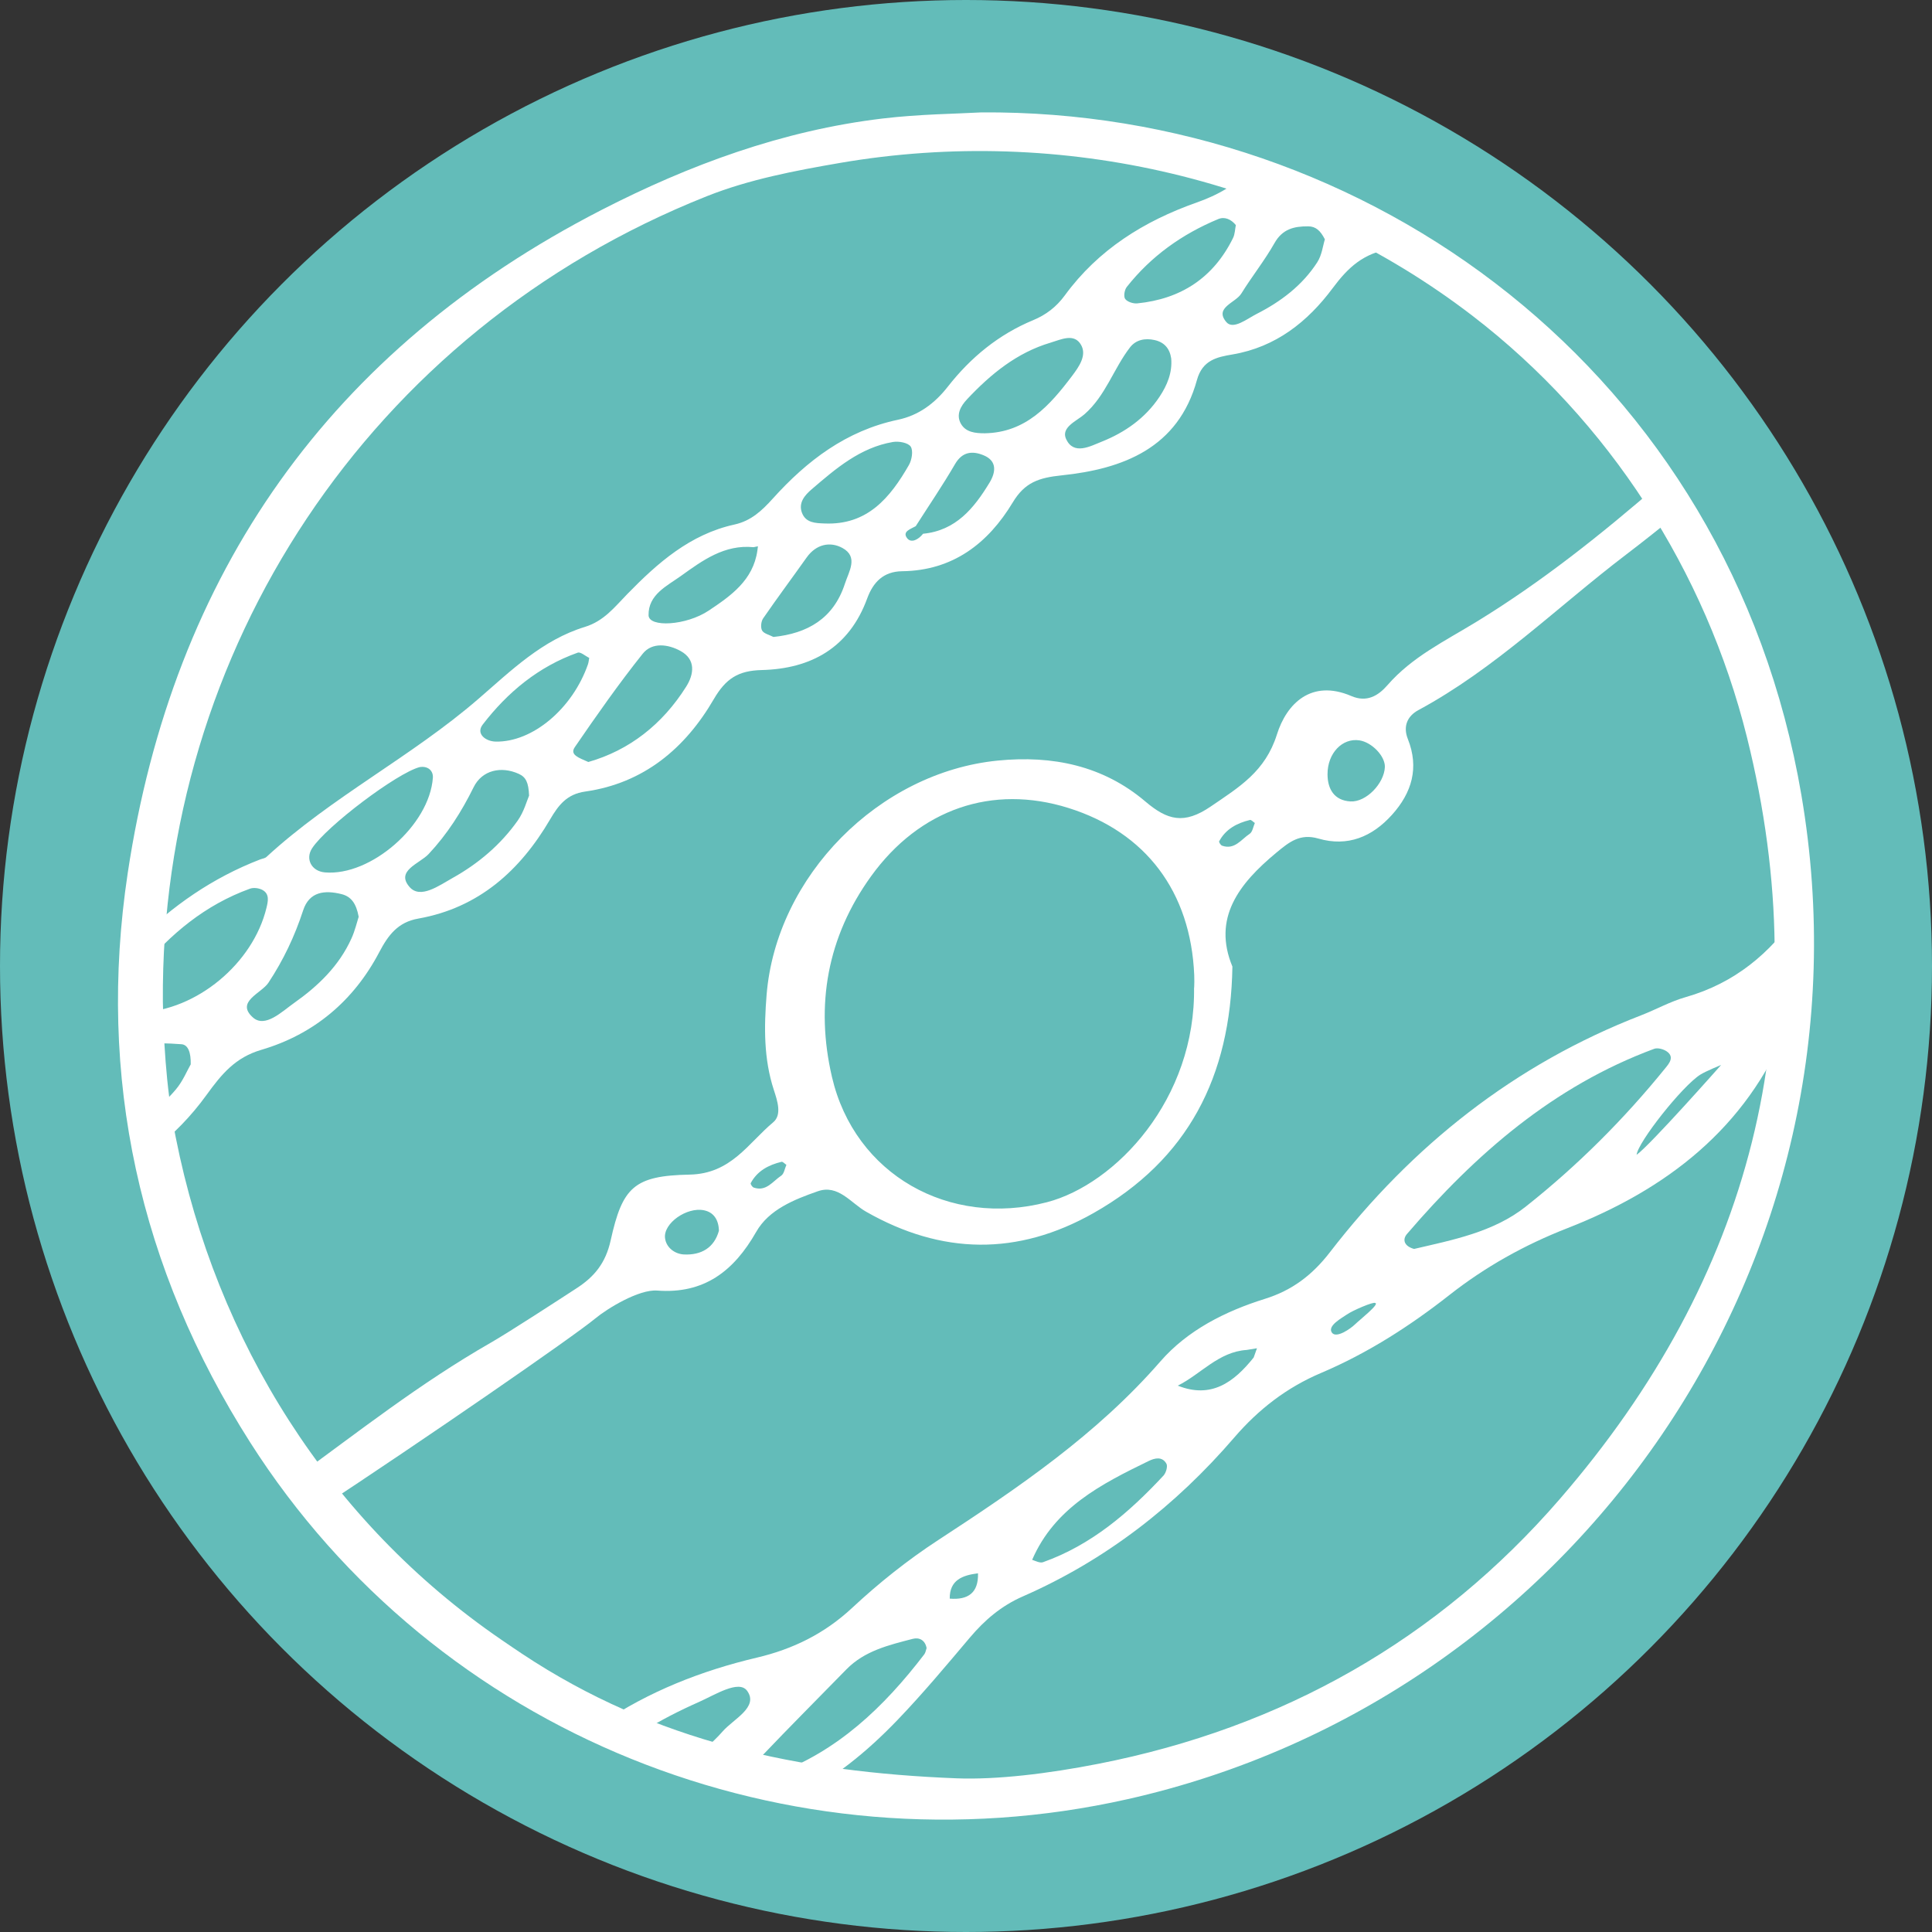
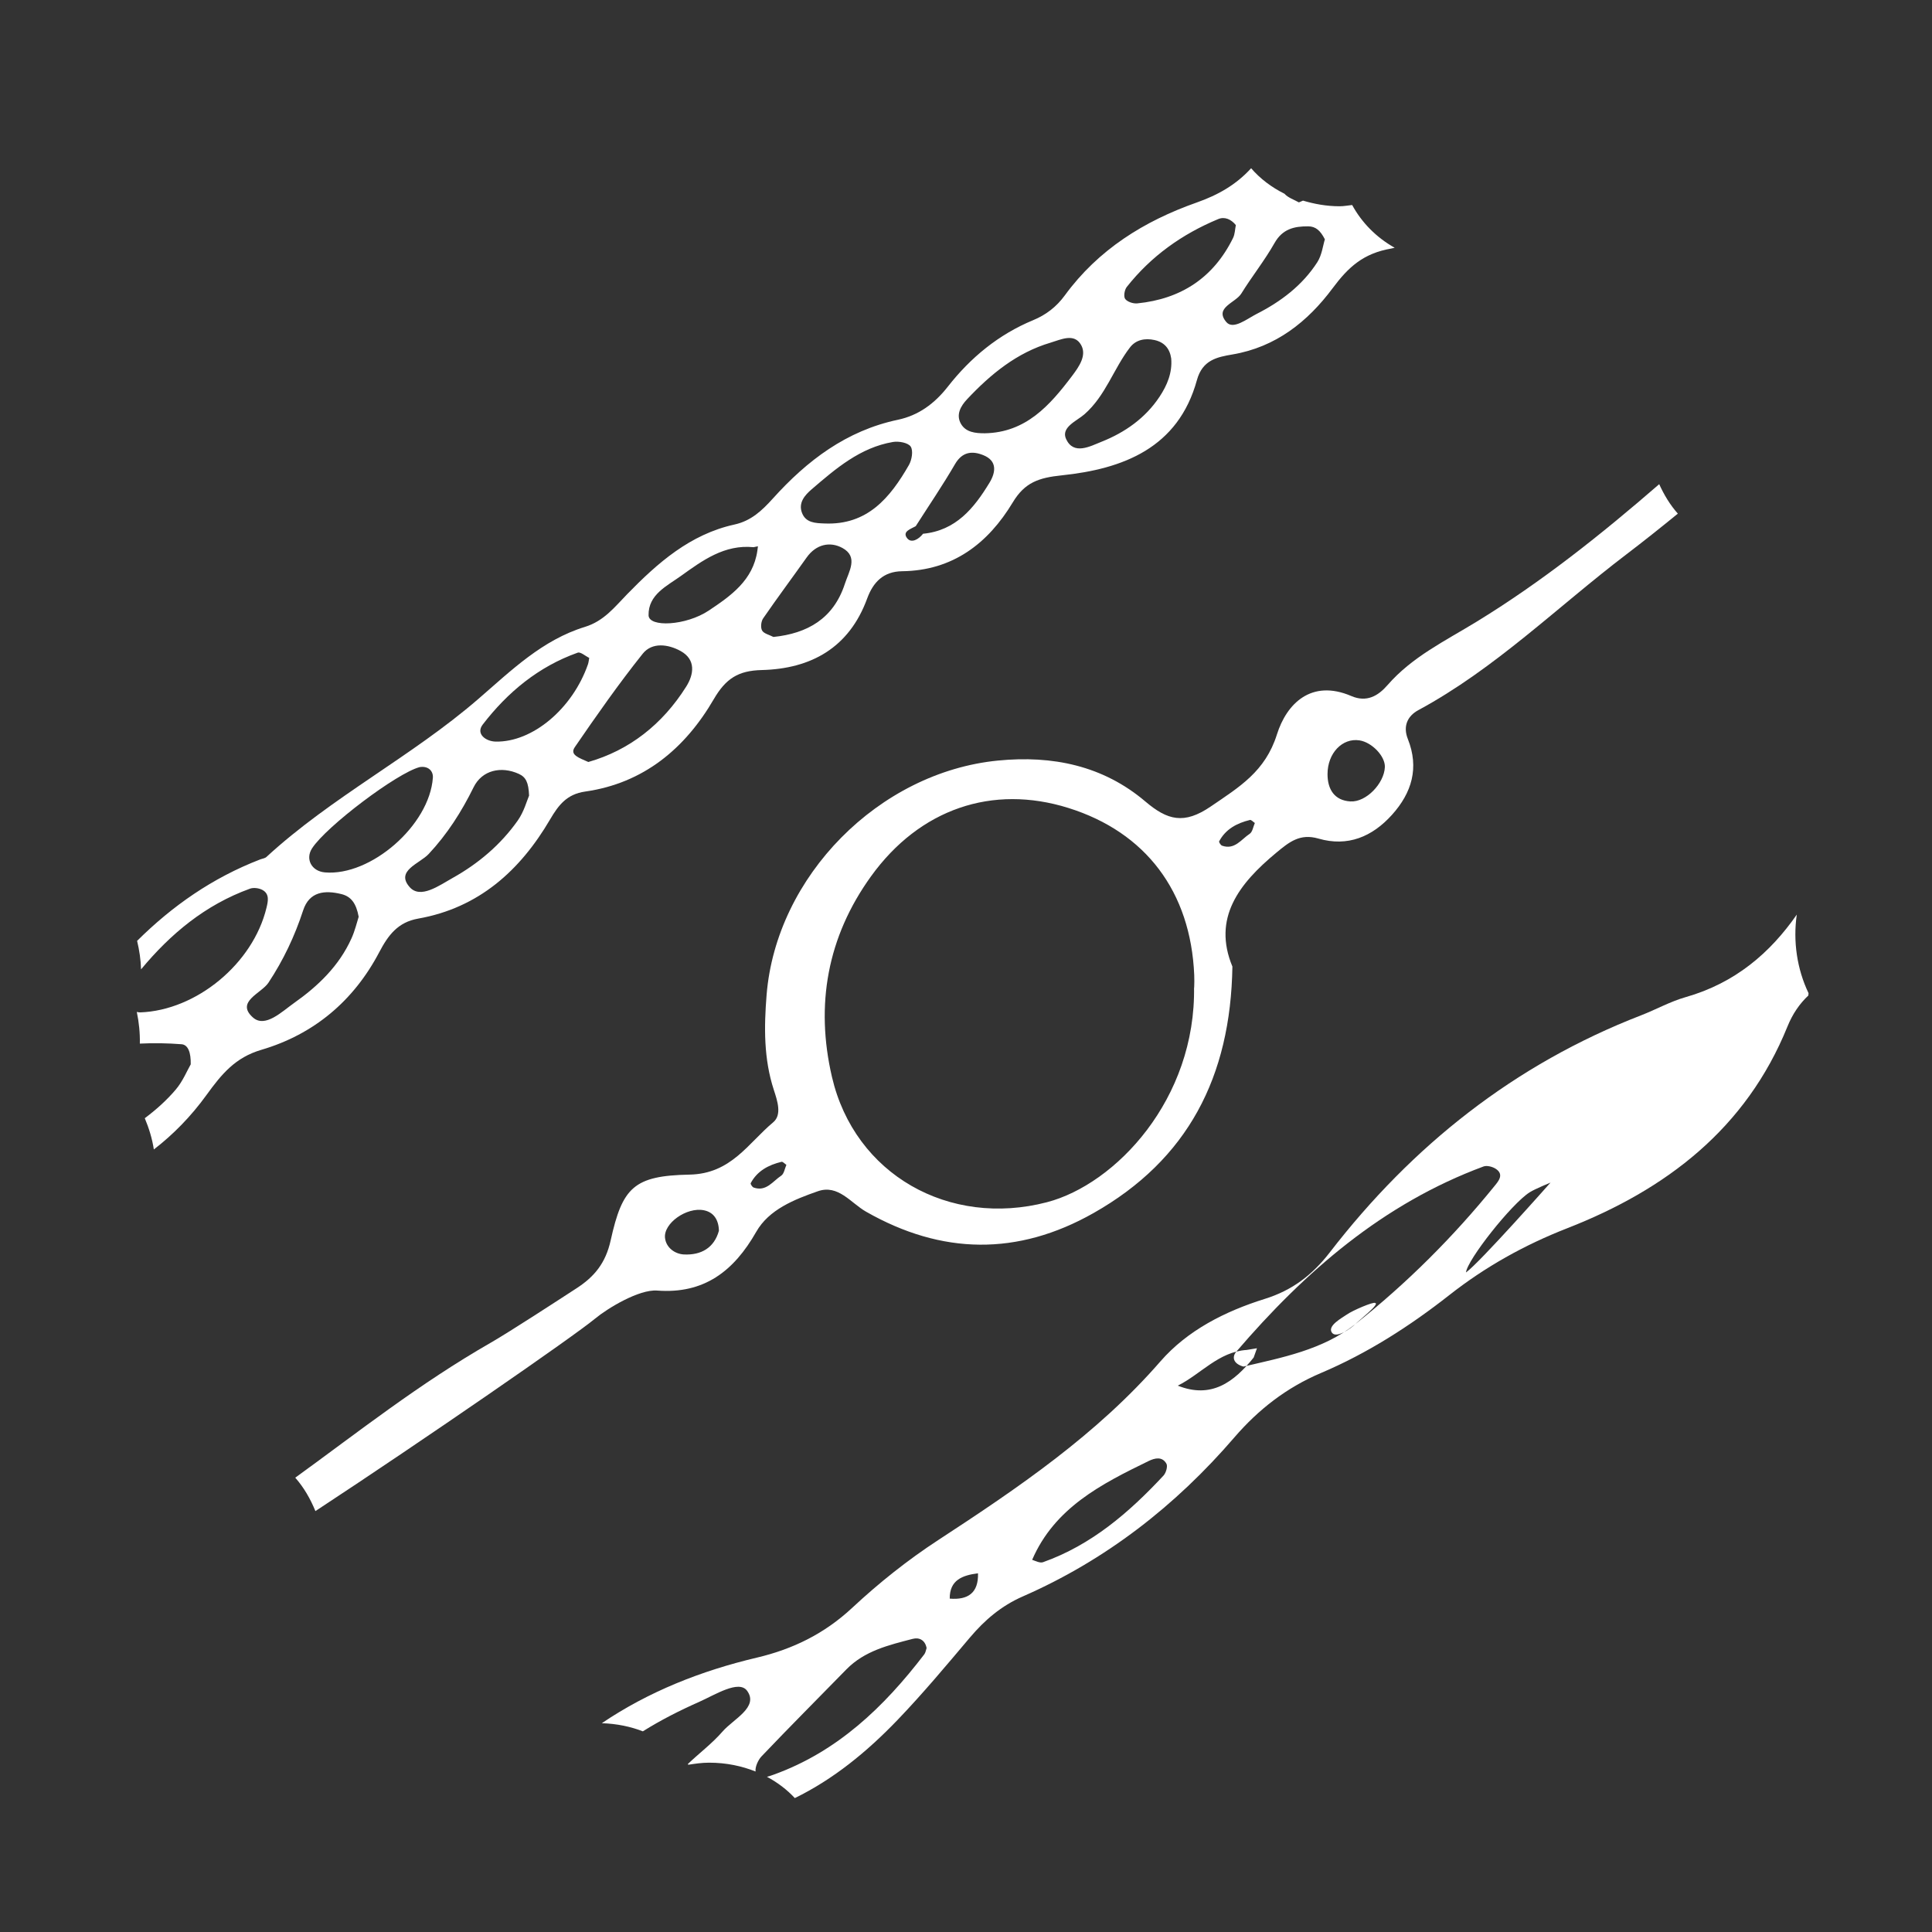
<svg xmlns="http://www.w3.org/2000/svg" id="a" data-name="Layer 1" width="200" height="200" viewBox="0 0 200 200">
  <rect x="0" y="0" width="200" height="200" fill="#333333" stroke="none" />
-   <circle cx="100" cy="100" r="100" fill="#63bcb9" />
  <g>
-     <path d="m186.483,82.325c-7.471-43.824-44.937-71.001-84.905-70.689-2.566.147-6.389.176-10.216.633-10.349,1.236-19.994,4.791-29.118,9.478-28.056,14.416-44.337,37.544-49.022,68.634-3.186,21.148,1.207,40.933,12.689,58.955,19.254,30.221,55.696,44.805,90.807,36.915,46.253-10.394,78.007-55.587,69.764-103.926Zm-24.981,72.818c-12.63,14.599-28.733,23.703-47.765,27.439-5.279,1.037-10.599,1.669-14.709,1.509-16.236-.634-31.214-3.758-44.957-12.875-.734-.487-1.461-.985-2.187-1.482-17.782-12.181-29.502-30.88-33.687-51.97-.02-.1-.04-.2-.059-.299-1.005-5.145-1.212-10.345-1.279-13.81-.252-36.135,21.228-69.41,56.33-83.351,4.359-1.732,9.111-2.638,13.765-3.438,22.898-3.936,46.994,1.626,65.49,15.835,14.092,10.826,24.118,26.418,28.402,43.624,7.358,29.546.444,55.944-19.345,78.818Z" fill="#fff" />
    <path d="m139.975,21.223c-.433.042-.835.129-1.295.129-1.4,0-2.635-.243-3.795-.583-.151.051-.272.133-.428.18-.462-.264-1.122-.477-1.488-.893-1.355-.675-2.521-1.562-3.453-2.64-1.567,1.72-3.437,2.775-5.635,3.549-5.449,1.919-10.193,4.881-13.648,9.609-.879,1.204-1.962,2.024-3.278,2.569-3.583,1.482-6.485,3.879-8.832,6.879-1.392,1.78-3.054,2.985-5.177,3.433-5.332,1.126-9.401,4.229-12.927,8.138-1.146,1.27-2.267,2.328-3.984,2.705-4.59,1.009-7.944,3.964-11.099,7.2-1.304,1.337-2.41,2.792-4.387,3.398-4.4,1.349-7.613,4.499-11.018,7.446-6.908,5.98-15.194,10.15-21.947,16.368-.161.148-.434.174-.654.259-4.94,1.906-9.104,4.821-12.737,8.429.232.967.381,1.951.409,2.95,3.039-3.658,6.623-6.668,11.277-8.354.371-.134.927-.062,1.282.129.776.416.581,1.205.423,1.86-1.399,5.78-7.254,10.61-13.072,10.819-.129.005-.237-.026-.35-.049.224,1.078.339,2.175.315,3.28,1.436-.071,2.883-.047,4.314.065.69.054.978.871.953,2.081-.371.642-.816,1.748-1.547,2.61-.954,1.124-2.043,2.093-3.209,2.967.433,1.037.767,2.114.938,3.235,2.009-1.551,3.838-3.412,5.438-5.623,1.598-2.208,2.997-3.898,5.693-4.692,5.444-1.603,9.556-5.074,12.196-10.095.941-1.789,1.935-3.116,4.043-3.489,6.261-1.109,10.542-4.968,13.644-10.259.886-1.511,1.75-2.624,3.635-2.892,6.063-.861,10.354-4.474,13.307-9.549,1.251-2.151,2.54-2.969,4.96-3.029,5.125-.127,9.062-2.309,10.926-7.405.615-1.682,1.678-2.801,3.618-2.825,5.25-.065,8.893-2.874,11.458-7.131,1.245-2.066,2.688-2.547,5.059-2.794,6.341-.662,12.063-2.815,14.002-9.865.57-2.072,2.068-2.378,3.687-2.652,4.475-.758,7.775-3.386,10.358-6.852,1.617-2.171,3.154-3.609,6.087-4.115.115-.02.225-.054.34-.076-1.91-1.074-3.401-2.598-4.403-4.426ZM36.386,97.139c-1.274,2.841-3.457,4.936-5.935,6.685-1.269.895-3.008,2.627-4.268,1.504-1.83-1.63.876-2.495,1.603-3.594,1.554-2.351,2.723-4.822,3.593-7.487.64-1.961,2.238-2.119,3.971-1.689.989.245,1.526.95,1.78,2.346-.166.512-.372,1.411-.743,2.236Zm-2.753-6.829c-1.379-.119-2.051-1.384-1.325-2.497,1.488-2.282,8.783-7.788,11.132-8.402.873-.147,1.422.388,1.371,1.101-.352,4.927-6.428,10.209-11.178,9.798Zm19.966-5.37c-1.767,2.503-4.086,4.464-6.751,5.951-1.384.773-3.331,2.21-4.447.935-1.483-1.693,1.043-2.426,1.969-3.414,1.936-2.067,3.41-4.383,4.657-6.915.877-1.781,2.858-2.213,4.674-1.388.728.331,1.016.872,1.069,2.253-.221.504-.525,1.662-1.171,2.577Zm-2.307-8.172c-1.003-.024-2.059-.801-1.323-1.759,2.575-3.352,5.781-6.005,9.834-7.445.296-.105.791.347,1.193.541-.043.223-.058.454-.131.666-1.594,4.58-5.736,8.088-9.572,7.998Zm19.75-5.701c-2.469,3.932-5.913,6.61-10.138,7.814-.989-.441-1.949-.736-1.398-1.54,2.254-3.285,4.544-6.556,7.028-9.668.975-1.221,2.65-.985,3.928-.277,1.598.886,1.369,2.415.58,3.671Zm7.361-14.064c-.441,3.066-2.741,4.674-5.028,6.2-2.368,1.58-6.21,1.761-6.235.492-.042-2.141,1.893-3.028,3.343-4.068,2.238-1.607,4.51-3.281,7.528-2.982l.45-.094-.058.452Zm9.057,3.436c-1.175,3.603-3.868,5.133-7.395,5.499-.436-.229-.991-.344-1.173-.668-.174-.31-.108-.94.108-1.254,1.465-2.127,3.011-4.2,4.506-6.307.975-1.375,2.427-1.681,3.704-.982,1.676.919.671,2.42.25,3.711Zm-2.115-6.25c-.923-.034-1.923-.057-2.321-1.092-.404-1.05.292-1.838.992-2.439,2.502-2.148,5.023-4.324,8.421-4.905.597-.102,1.566.073,1.836.474.282.42.123,1.38-.181,1.909-1.942,3.385-4.298,6.251-8.747,6.053Zm17.088-4.22c-1.6,2.638-3.485,4.961-6.881,5.285-.446.58-1.213,1.019-1.645.461-.542-.698.384-.954.889-1.245,1.365-2.138,2.795-4.238,4.07-6.428.759-1.303,1.801-1.379,2.934-.92,1.453.588,1.283,1.776.633,2.848Zm-.498-5.117c-.966.003-1.963-.101-2.463-.989-.528-.937-.021-1.83.639-2.532,2.44-2.596,5.149-4.825,8.641-5.859,1.076-.319,2.461-1.03,3.171.252.594,1.073-.219,2.234-.945,3.196-2.31,3.06-4.784,5.863-9.044,5.933Zm18.106-3.79c-1.469,2.222-3.591,3.705-6.007,4.666-1.172.466-2.874,1.418-3.666-.265-.579-1.229,1.093-1.877,1.895-2.578,2.194-1.918,3.012-4.716,4.716-6.925.61-.791,1.553-.975,2.532-.76,1.021.224,1.583.883,1.732,1.907.126,1.481-.421,2.774-1.202,3.955Zm-2.316-9.656c-.414.041-1.026-.158-1.247-.462-.183-.252-.071-.941.163-1.237,2.518-3.19,5.733-5.477,9.468-7.028.672-.279,1.338.022,1.825.62-.09.438-.092.936-.289,1.337-2.026,4.12-5.395,6.319-9.92,6.77Zm18.644-4.266c-1.545,2.402-3.781,4.088-6.293,5.363-.983.499-2.417,1.671-3.124.839-1.278-1.506.947-1.98,1.551-2.957,1.096-1.772,2.411-3.415,3.435-5.225.824-1.458,2.03-1.74,3.484-1.73.771.006,1.254.418,1.729,1.345-.205.651-.307,1.627-.782,2.364Z" fill="#fff" />
-     <path d="m187.218,102.81c-1.192-2.491-1.616-5.366-1.216-8.13-2.759,3.966-6.378,7.087-11.526,8.55-1.575.448-3.039,1.274-4.576,1.869-13.113,5.074-23.708,13.493-32.238,24.545-1.825,2.364-3.912,3.936-6.72,4.813-4.11,1.284-8.007,3.246-10.819,6.477-6.588,7.571-14.723,13.089-23.013,18.503-3.148,2.056-6.136,4.436-8.886,7.001-2.866,2.673-6.132,4.276-9.862,5.156-5.797,1.368-11.225,3.522-16.061,6.79,1.577.055,2.987.354,4.245.843,1.849-1.158,3.803-2.151,5.817-3.043,1.645-.728,4.125-2.325,4.978-1.152,1.234,1.695-1.428,2.926-2.546,4.217-1.068,1.233-2.407,2.229-3.592,3.365.018.023.032.049.05.072.693-.106,1.386-.214,2.15-.214,1.819,0,3.402.355,4.815.913-.069-.45.255-1.188.612-1.564,2.89-3.037,5.854-6.004,8.784-9.003,1.888-1.933,4.399-2.521,6.87-3.164.687-.179,1.286.139,1.437.954-.076.216-.105.472-.24.648-4.167,5.445-8.99,10.077-15.601,12.459-.213.077-.45.158-.686.219,1.106.592,2.075,1.329,2.886,2.203,3.989-1.948,7.462-4.785,10.637-8.093,2.611-2.719,5.034-5.624,7.469-8.505,1.545-1.828,3.251-3.296,5.504-4.282,8.57-3.753,15.793-9.372,21.878-16.443,2.51-2.916,5.419-5.172,8.981-6.683,4.802-2.037,9.184-4.844,13.272-8.056,3.742-2.94,7.78-5.194,12.231-6.933,10.237-4,18.508-10.313,22.787-20.88.525-1.296,1.248-2.353,2.16-3.208.002-.082.016-.162.02-.244Zm-88.902,62.679c-.022-1.922,1.312-2.419,2.926-2.621.058,2.022-1.025,2.776-2.926,2.621Zm22.121-12.729c-3.553,3.816-7.453,7.177-12.463,8.958-.307.109-.73-.109-1.126-.247,2.332-5.39,7.161-7.844,12.051-10.224.675-.329,1.422-.483,1.848.274.156.278-.045.956-.31,1.24Zm9.342-12.23c-2.048,2.565-4.396,4.293-7.855,2.912,2.397-1.193,4.215-3.503,7.131-3.696.355-.058.711-.117,1.066-.175-.114.32-.228.64-.342.96Zm10.503-3.443c-.466.456-1.95,1.503-2.403.868-.504-.708,1.063-1.535,1.535-1.869.606-.429,2.775-1.353,2.937-1.201.534.067-1.609,1.752-2.069,2.203Zm17.664-12.179c-3.36,2.659-7.62,3.459-11.56,4.382-1.066-.294-1.213-.992-.74-1.544,7.107-8.285,15.173-15.311,25.592-19.172.356-.132.943.025,1.284.254.863.579.253,1.276-.121,1.738-4.295,5.304-9.118,10.118-14.455,14.341Zm11.474-5.359c.14-1.322,4.719-7.113,6.593-8.301.561-.355,2.158-1.005,2.158-1.005,0,0-7.329,8.29-8.752,9.305Z" fill="#fff" />
+     <path d="m187.218,102.81c-1.192-2.491-1.616-5.366-1.216-8.13-2.759,3.966-6.378,7.087-11.526,8.55-1.575.448-3.039,1.274-4.576,1.869-13.113,5.074-23.708,13.493-32.238,24.545-1.825,2.364-3.912,3.936-6.72,4.813-4.11,1.284-8.007,3.246-10.819,6.477-6.588,7.571-14.723,13.089-23.013,18.503-3.148,2.056-6.136,4.436-8.886,7.001-2.866,2.673-6.132,4.276-9.862,5.156-5.797,1.368-11.225,3.522-16.061,6.79,1.577.055,2.987.354,4.245.843,1.849-1.158,3.803-2.151,5.817-3.043,1.645-.728,4.125-2.325,4.978-1.152,1.234,1.695-1.428,2.926-2.546,4.217-1.068,1.233-2.407,2.229-3.592,3.365.018.023.032.049.05.072.693-.106,1.386-.214,2.15-.214,1.819,0,3.402.355,4.815.913-.069-.45.255-1.188.612-1.564,2.89-3.037,5.854-6.004,8.784-9.003,1.888-1.933,4.399-2.521,6.87-3.164.687-.179,1.286.139,1.437.954-.076.216-.105.472-.24.648-4.167,5.445-8.99,10.077-15.601,12.459-.213.077-.45.158-.686.219,1.106.592,2.075,1.329,2.886,2.203,3.989-1.948,7.462-4.785,10.637-8.093,2.611-2.719,5.034-5.624,7.469-8.505,1.545-1.828,3.251-3.296,5.504-4.282,8.57-3.753,15.793-9.372,21.878-16.443,2.51-2.916,5.419-5.172,8.981-6.683,4.802-2.037,9.184-4.844,13.272-8.056,3.742-2.94,7.78-5.194,12.231-6.933,10.237-4,18.508-10.313,22.787-20.88.525-1.296,1.248-2.353,2.16-3.208.002-.082.016-.162.02-.244Zm-88.902,62.679c-.022-1.922,1.312-2.419,2.926-2.621.058,2.022-1.025,2.776-2.926,2.621Zm22.121-12.729c-3.553,3.816-7.453,7.177-12.463,8.958-.307.109-.73-.109-1.126-.247,2.332-5.39,7.161-7.844,12.051-10.224.675-.329,1.422-.483,1.848.274.156.278-.045.956-.31,1.24Zm9.342-12.23c-2.048,2.565-4.396,4.293-7.855,2.912,2.397-1.193,4.215-3.503,7.131-3.696.355-.058.711-.117,1.066-.175-.114.32-.228.64-.342.96Zm10.503-3.443c-.466.456-1.95,1.503-2.403.868-.504-.708,1.063-1.535,1.535-1.869.606-.429,2.775-1.353,2.937-1.201.534.067-1.609,1.752-2.069,2.203Zc-3.36,2.659-7.62,3.459-11.56,4.382-1.066-.294-1.213-.992-.74-1.544,7.107-8.285,15.173-15.311,25.592-19.172.356-.132.943.025,1.284.254.863.579.253,1.276-.121,1.738-4.295,5.304-9.118,10.118-14.455,14.341Zm11.474-5.359c.14-1.322,4.719-7.113,6.593-8.301.561-.355,2.158-1.005,2.158-1.005,0,0-7.329,8.29-8.752,9.305Z" fill="#fff" />
    <polygon points="98.259 165.41 98.266 165.491 98.265 165.491 98.259 165.41" fill="#fff" />
-     <path d="m101.34,162.795c.086-.121.172-.243.258-.364.299.271.181.38-.258.364Z" fill="#fff" />
    <path d="m121.713,143.554c.033-.015.063-.036.096-.051l.151.458-.247-.406Z" fill="#fff" />
    <path d="m171.759,50.123c-5.998,5.202-12.181,10.129-18.953,14.267-3.223,1.97-6.632,3.612-9.174,6.536-.968,1.113-2.151,1.811-3.742,1.128-4.147-1.78-6.704.798-7.702,3.973-1.21,3.845-3.891,5.439-6.848,7.458-2.772,1.893-4.483,1.429-6.775-.516-4.377-3.715-9.612-4.791-15.258-4.236-12.308,1.209-22.962,11.971-23.95,24.272-.266,3.307-.301,6.608.75,9.823.371,1.135.858,2.58-.07,3.355-2.603,2.173-4.352,5.328-8.654,5.412-5.751.113-6.95,1.307-8.166,6.805-.525,2.371-1.701,3.772-3.517,4.951-1.781,1.157-6.939,4.52-8.891,5.64-7.439,4.266-13.734,9.26-20.243,13.978.897,1.02,1.572,2.202,2.085,3.459,11.329-7.439,26.71-18.064,28.971-19.94,1.25-1.038,4.52-3.032,6.408-2.89,4.847.367,7.929-1.997,10.255-6.081,1.315-2.309,3.936-3.346,6.375-4.199,2.114-.739,3.409,1.211,4.991,2.113,7.835,4.468,15.694,4.595,23.556.142,9.746-5.52,14.19-14.09,14.371-25.515-2.074-5.01.656-8.563,4.543-11.786,1.342-1.113,2.453-2.018,4.365-1.463,3.025.879,5.568-.184,7.62-2.469,2.052-2.284,2.819-4.861,1.633-7.842-.517-1.3-.059-2.367,1.094-2.989,7.97-4.303,14.391-10.689,21.516-16.111,1.806-1.375,3.582-2.79,5.341-4.227-.806-.906-1.427-1.944-1.928-3.046Zm-100.949,79.739c-.953-.046-1.851-.709-1.967-1.703-.178-1.523,2.242-3.231,4.027-2.872.996.201,1.525.964,1.552,2.12-.486,1.755-1.823,2.541-3.613,2.454Zm10.06-8.157c-.87.57-1.549,1.687-2.853,1.228-.144-.051-.347-.371-.305-.45.678-1.277,1.848-1.887,3.188-2.213.136-.033.337.203.507.314-.172.384-.241.927-.538,1.122Zm42.736-19.606c.223,11.701-8.137,20.505-15.227,22.354-10.105,2.635-19.903-2.846-22.256-12.973-1.731-7.449-.485-14.489,4.05-20.772,5.031-6.97,12.553-9.535,20.432-7.067,8.009,2.509,12.654,8.666,13.021,17.29.04.936-.038,1.878-.02,1.168Zm5.758-15.782c-.87.57-1.549,1.687-2.853,1.228-.144-.051-.347-.371-.305-.45.678-1.277,1.848-1.887,3.188-2.213.136-.033.337.203.507.314-.171.384-.24.927-.538,1.122Zm10.432-3.354c-1.67-.098-2.368-1.271-2.371-2.814-.003-2.193,1.543-3.776,3.306-3.507,1.295.198,2.674,1.648,2.63,2.764-.068,1.688-1.934,3.653-3.565,3.557Z" fill="#fff" />
  </g>
</svg>